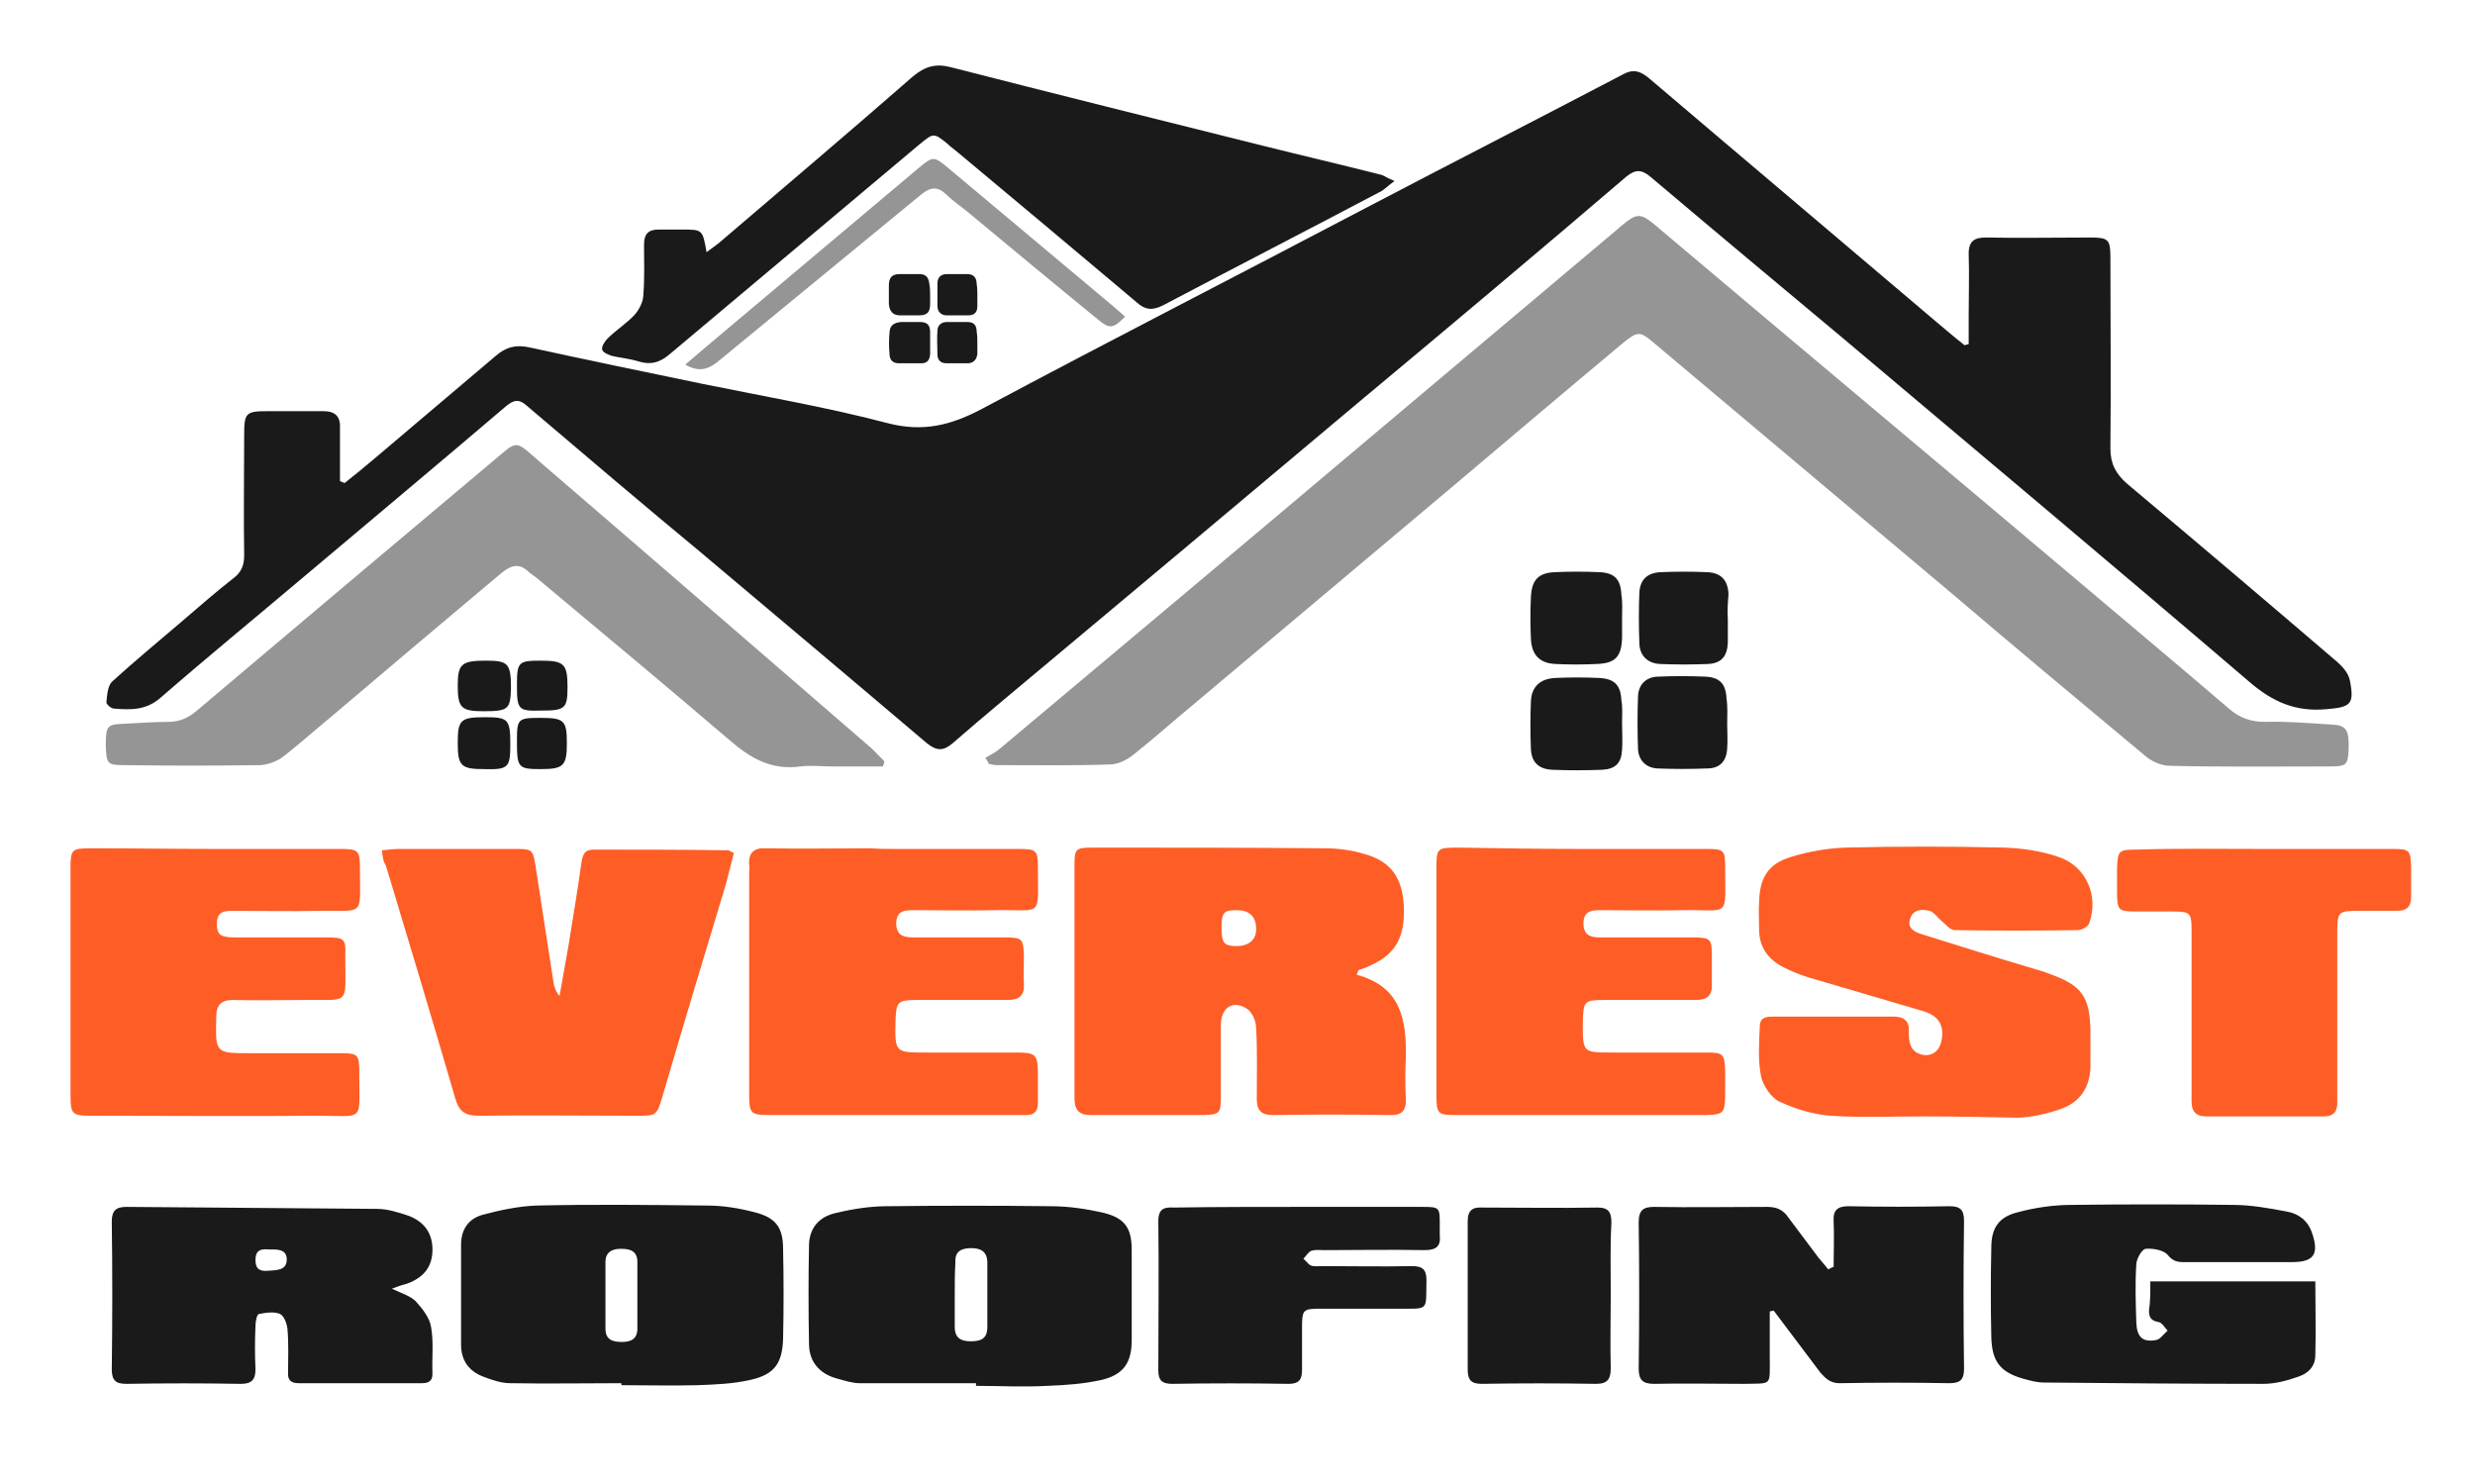
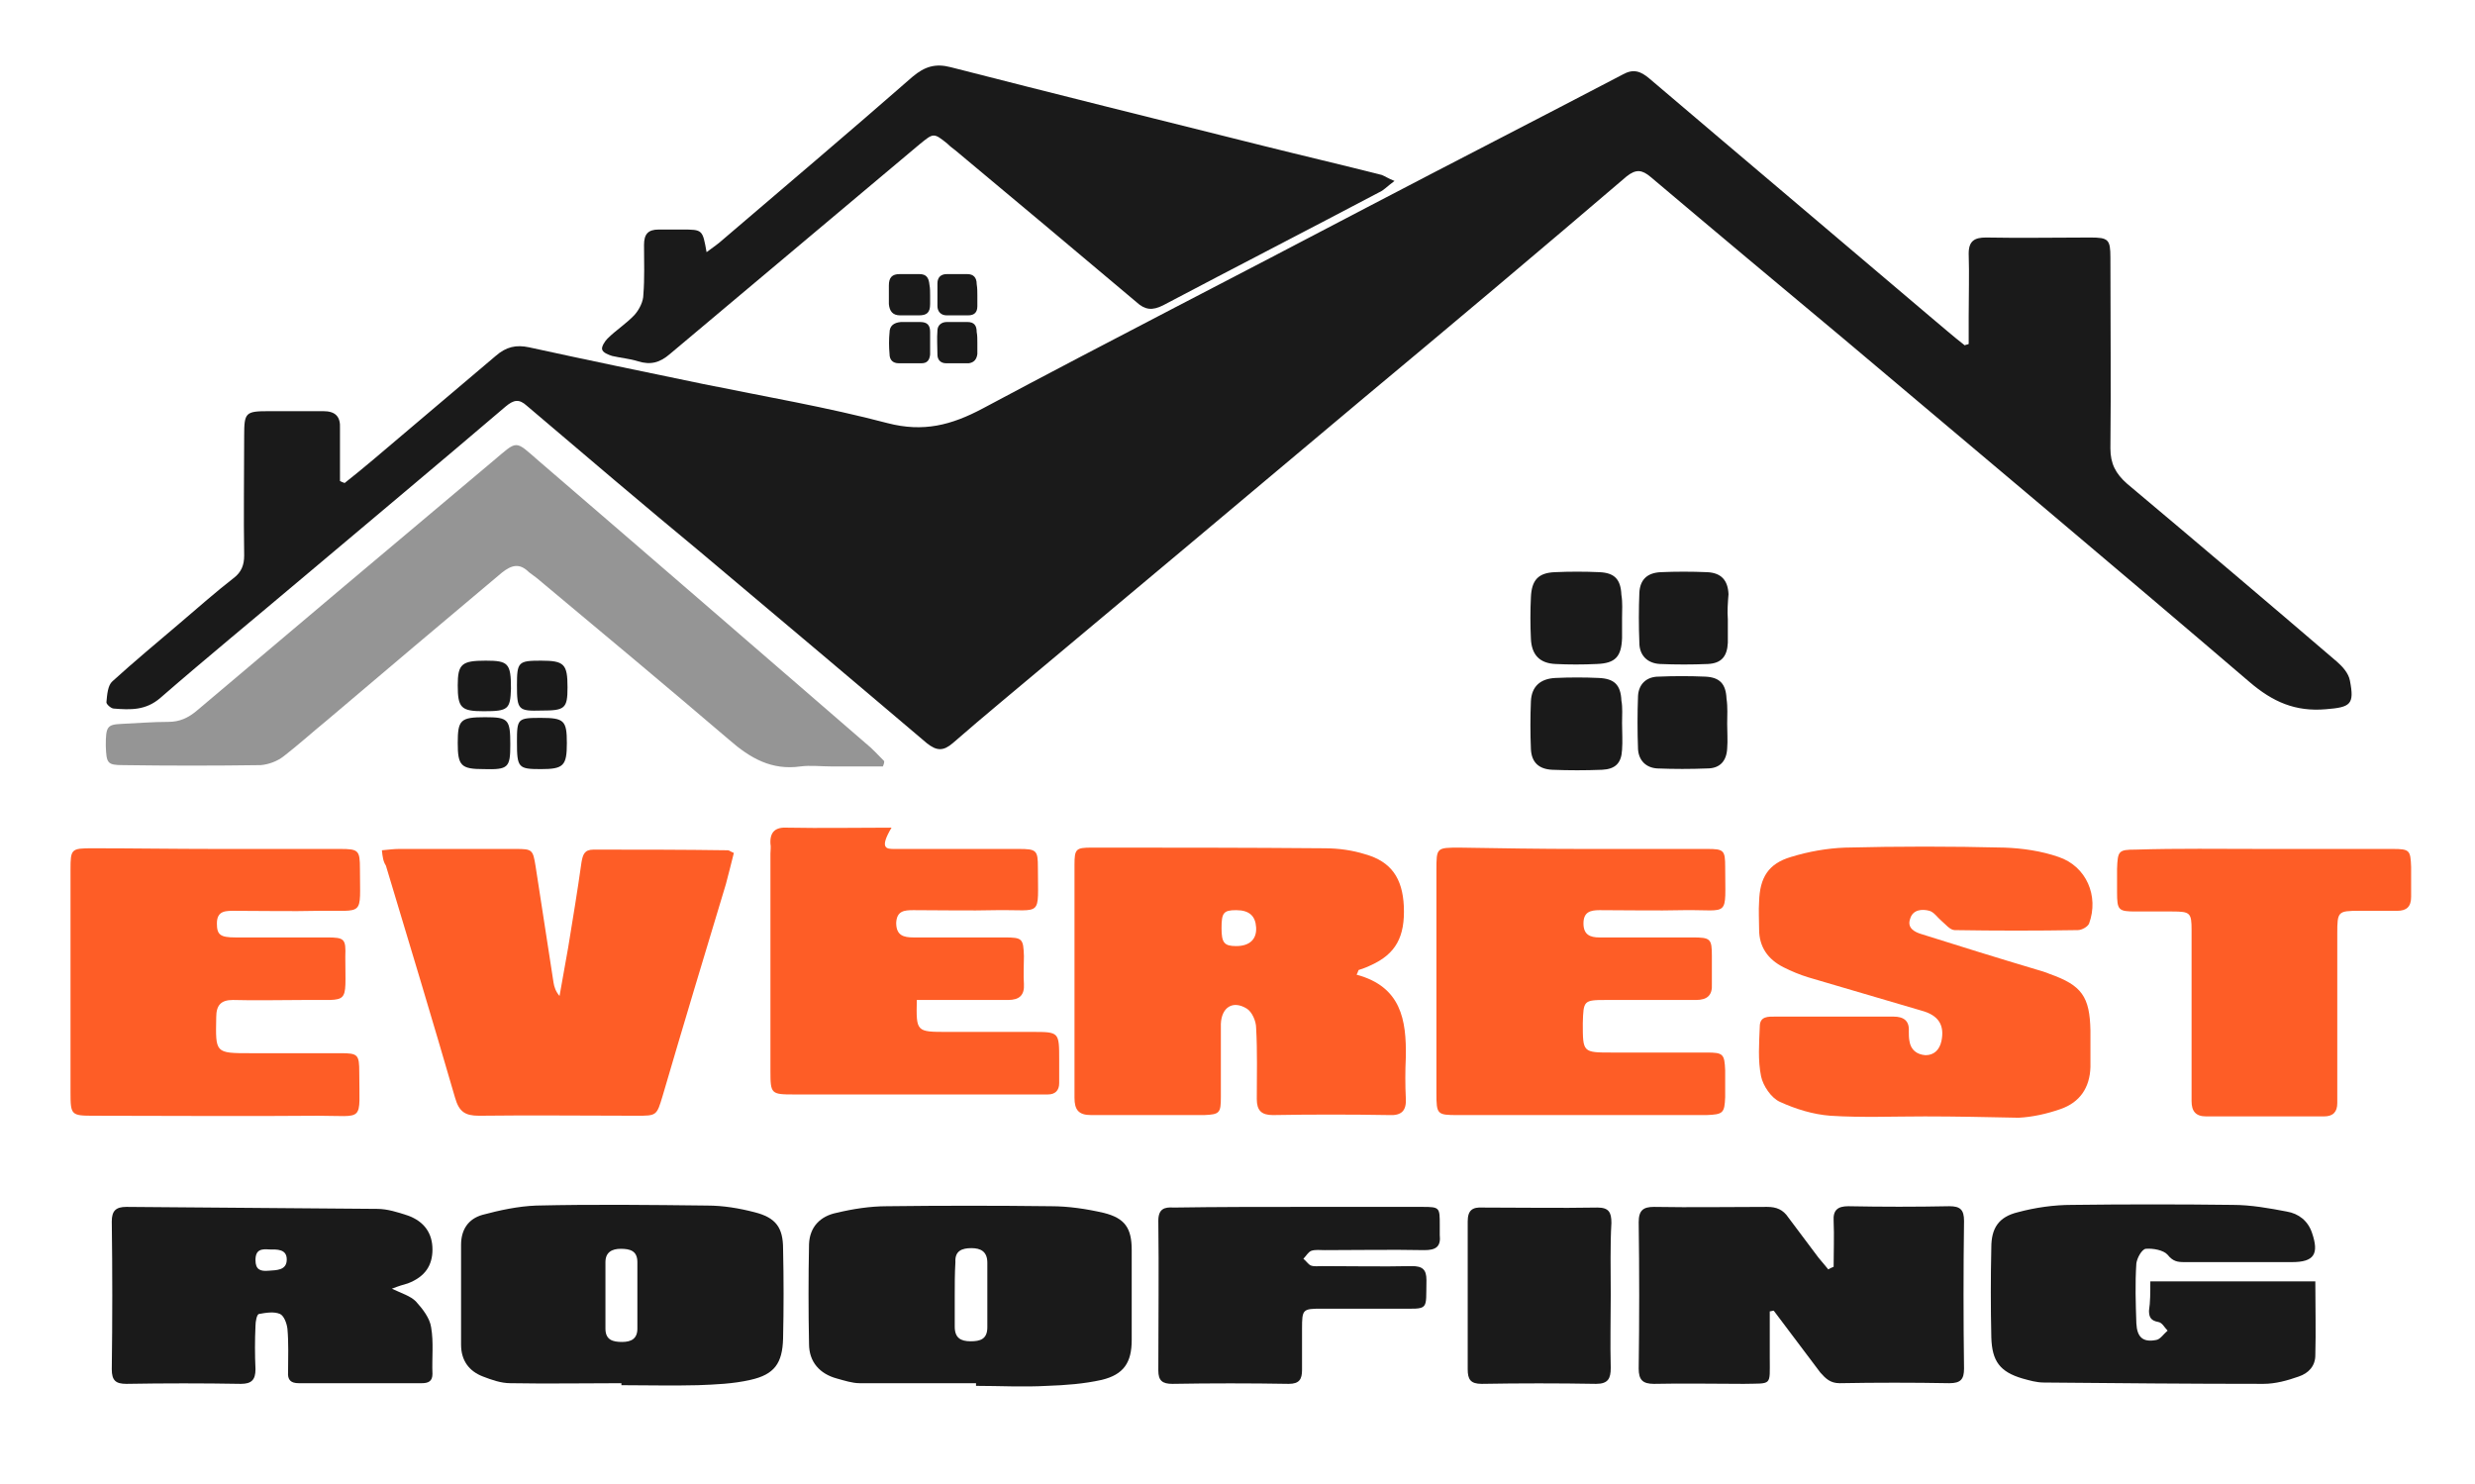
<svg xmlns="http://www.w3.org/2000/svg" version="1.1" id="Layer_1" x="0px" y="0px" viewBox="0 0 372 223" style="enable-background:new 0 0 372 223;" xml:space="preserve">
  <style type="text/css">
	.st0{fill:#1A1A1A;}
	.st1{fill:#959595;}
	.st2{fill:#FE5D26;}
</style>
  <path class="st0" d="M51.8,72.6c1.5-1.2,3-2.4,4.4-3.6c6.1-5.2,12.2-10.3,18.3-15.5c1.6-1.4,3.1-1.7,5-1.3  c8.7,1.9,17.4,3.7,26.1,5.5c9.3,1.9,18.7,3.5,27.8,5.9c5.4,1.4,9.6,0.3,14.3-2.2c19.1-10.2,38.5-20.1,57.7-30.2  c12.8-6.7,25.7-13.3,38.5-20c1.6-0.9,2.7-0.5,4,0.6C262,23.8,276,35.6,290,47.5c1.8,1.5,3.5,3,5.3,4.4c0.2-0.1,0.4-0.1,0.6-0.2  c0-1.4,0-2.7,0-4.1c0-3.2,0.1-6.3,0-9.5c0-1.9,0.9-2.4,2.6-2.4c5.2,0.1,10.5,0,15.7,0c2.7,0,3,0.3,3,3c0,9.6,0.1,19.2,0,28.7  c0,2.3,0.8,3.8,2.5,5.3c10.6,8.9,21.1,17.8,31.6,26.8c0.8,0.7,1.7,1.7,1.9,2.8c0.7,3.6,0.1,4-3.6,4.3c-4.6,0.4-8-1.1-11.5-4.1  C318,85.3,297.6,68.2,277.2,51c-9.7-8.1-19.4-16.2-29.1-24.4c-1.3-1.1-2.2-1.2-3.6-0.1c-13.1,11.2-26.3,22.3-39.5,33.3  c-18.1,15.2-36.2,30.4-54.4,45.6c-2.5,2.1-5,4.2-7.4,6.3c-1.4,1.2-2.4,1.2-3.9,0c-11.3-9.6-22.6-19.1-34-28.7  C96.6,75.8,87.9,68.4,79.2,61c-1.2-1.1-2-0.9-3.2,0.1C65.8,69.8,55.5,78.4,45.3,87C38.2,93,31,98.9,24.1,104.9  c-2.2,1.9-4.5,1.8-7,1.6c-0.4,0-1.2-0.7-1.1-1c0.1-1.1,0.2-2.5,0.9-3.1c3.3-3,6.8-5.9,10.2-8.8c2.7-2.3,5.3-4.6,8-6.7  c1.2-0.9,1.6-2,1.6-3.4c-0.1-6,0-12,0-18c0-3.5,0.2-3.7,3.7-3.7c2.7,0,5.5,0,8.2,0c1.8,0,2.6,0.8,2.5,2.6c0,2.6,0,5.3,0,7.9  C51.3,72.4,51.5,72.5,51.8,72.6z" />
-   <path class="st1" d="M148.1,113.9c0.7-0.4,1.5-0.8,2.1-1.3C168.8,97,187.4,81.4,206,65.7c12.2-10.3,24.5-20.6,36.7-30.9  c3.6-3.1,3.6-3.1,7.1-0.1c21.2,17.9,42.5,35.7,63.7,53.6c7.2,6.1,14.4,12.1,21.5,18.2c1.6,1.4,3.3,2,5.4,2c3.3-0.1,6.7,0.2,10,0.4  c2.3,0.1,2.7,0.8,2.6,3.8c-0.1,2.2-0.3,2.5-2.7,2.5c-8.1,0-16.2,0.1-24.2-0.1c-1.3,0-2.8-0.7-3.8-1.6c-9.6-8-19.2-16-28.7-24.1  c-15.1-12.7-30.2-25.4-45.3-38.1c-1.8-1.5-2.2-1.5-4.3,0.2c-8.5,7.1-17,14.3-25.4,21.4c-13.2,11.1-26.4,22.2-39.6,33.3  c-2.9,2.4-5.7,4.9-8.6,7.2c-1,0.8-2.3,1.5-3.6,1.5c-5.7,0.2-11.3,0.1-17,0.1c-0.4,0-0.8-0.1-1.2-0.2  C148.5,114.5,148.3,114.2,148.1,113.9z" />
  <path class="st2" d="M203.9,146.5c6.7,1.8,7.5,6.8,7.4,12.4c-0.1,2.1-0.1,4.2,0,6.2c0.1,1.8-0.6,2.6-2.5,2.5  c-5.8-0.1-11.7-0.1-17.5,0c-1.7,0-2.4-0.7-2.4-2.4c0-3.6,0.1-7.2-0.1-10.7c0-1-0.6-2.4-1.4-2.9c-2.1-1.3-3.8-0.2-3.9,2.3  c0,3.7,0,7.3,0,11c0,2.4-0.2,2.6-2.5,2.7c-5.7,0-11.3,0-17,0c-1.9,0-2.5-0.8-2.5-2.6c0-11.7,0-23.3,0-35c0-2.4,0.2-2.6,2.6-2.6  c11.7,0,23.3,0,35,0.1c2.1,0,4.2,0.3,6.1,0.9c3.9,1.1,5.6,3.6,5.8,7.8c0.2,4.6-1.2,7.2-5,8.9c-0.6,0.3-1.2,0.5-1.8,0.7  C204.1,146.1,204,146.3,203.9,146.5z M183.6,139.5c0,2.2,0.4,2.7,2.2,2.7c2,0,3.1-1,3-2.8c-0.1-1.7-1-2.6-3-2.6  C183.9,136.8,183.6,137.2,183.6,139.5z" />
  <path class="st0" d="M209.6,27.2c-1.1,0.8-1.6,1.4-2.3,1.7c-10.8,5.7-21.7,11.3-32.5,17c-1.6,0.8-2.7,0.7-4-0.5  c-9-7.6-18.1-15.2-27.2-22.8c-0.4-0.3-0.8-0.6-1.2-1c-2.1-1.7-2.1-1.6-4.2,0.1c-12.5,10.5-25,21-37.5,31.5c-1.5,1.3-2.9,1.7-4.8,1.1  c-1.3-0.4-2.6-0.5-3.9-0.8c-0.6-0.2-1.4-0.5-1.5-1c-0.1-0.4,0.4-1.2,0.8-1.6c1.3-1.3,2.9-2.3,4.1-3.6c0.7-0.8,1.3-2,1.3-3  c0.2-2.5,0.1-5,0.1-7.5c0-1.6,0.6-2.3,2.2-2.3c1.2,0,2.3,0,3.5,0c3.1,0,3.1,0,3.7,3.4c0.8-0.6,1.4-1,2-1.5  c9.7-8.3,19.4-16.5,29-24.9c1.8-1.5,3.4-2,5.7-1.4c15.6,4,31.3,7.9,46.9,11.8c6,1.5,12,2.9,17.9,4.4  C208.2,26.5,208.6,26.8,209.6,27.2z" />
  <path class="st1" d="M132.7,115.2c-2.6,0-5.1,0-7.7,0c-1.6,0-3.2-0.2-4.7,0c-4.3,0.6-7.5-1.2-10.7-4C100,103,90.4,95,80.7,86.9  c-0.4-0.3-0.8-0.6-1.2-0.9c-1.4-1.4-2.6-1.1-4.1,0.1c-8.8,7.4-17.6,14.8-26.3,22.2c-2.2,1.8-4.3,3.7-6.5,5.4  c-0.9,0.7-2.2,1.2-3.4,1.3c-6.9,0.1-13.8,0.1-20.7,0c-2.4,0-2.5-0.3-2.6-2.9c0-2.9,0.2-3.2,2.4-3.3c2.3-0.1,4.6-0.3,7-0.3  c1.7,0,3-0.6,4.3-1.7c14.8-12.5,29.6-25,44.5-37.5c3.8-3.2,3.2-3.2,6.9,0c16.4,14.1,32.8,28.3,49.1,42.4c1,0.8,1.9,1.8,2.8,2.7  C132.9,114.7,132.8,115,132.7,115.2z" />
  <path class="st2" d="M289.3,167.8c-4.7,0-9.5,0.2-14.2-0.1c-2.6-0.2-5.2-1-7.6-2.1c-1.3-0.6-2.5-2.4-2.8-3.8c-0.5-2.4-0.3-5-0.2-7.5  c0-1.6,1.3-1.5,2.4-1.5c3.9,0,7.8,0,11.7,0c2,0,4,0,6,0c1.5,0,2.4,0.6,2.3,2.2c0,0.5,0,1,0.1,1.5c0.2,1.3,1.1,2,2.4,2.1  c1.3,0,2.1-0.8,2.4-2.1c0.5-2.4-0.4-3.9-3-4.6c-5.7-1.7-11.3-3.3-17-5c-1.3-0.4-2.5-0.9-3.7-1.5c-2.4-1.2-3.7-3.1-3.7-5.7  c0-1.4-0.1-2.8,0-4.2c0.1-3.6,1.4-5.7,4.8-6.7c2.6-0.8,5.4-1.3,8.1-1.4c8-0.2,16-0.2,24,0c2.7,0.1,5.5,0.5,8.1,1.4  c4.2,1.4,6.1,5.9,4.6,10c-0.2,0.5-1.1,1-1.7,1c-6.2,0.1-12.3,0.1-18.5,0c-0.7,0-1.4-0.9-2-1.4c-0.6-0.5-1.1-1.3-1.8-1.5  c-1.1-0.3-2.5-0.2-2.9,1.2c-0.5,1.4,0.7,2,1.7,2.3c5.7,1.8,11.5,3.6,17.2,5.3c0.7,0.2,1.4,0.4,2.1,0.7c4.8,1.7,6,3.4,6.1,8.5  c0,1.8,0,3.7,0,5.5c-0.1,3.1-1.6,5.3-4.5,6.3c-2,0.7-4.2,1.2-6.3,1.3C298.6,167.9,293.9,167.8,289.3,167.8  C289.3,167.8,289.3,167.8,289.3,167.8z" />
  <path class="st2" d="M57.4,127.8c1.1-0.1,1.8-0.2,2.6-0.2c5.8,0,11.7,0,17.5,0c2.5,0,2.6,0.1,3,2.6c0.9,5.8,1.8,11.7,2.7,17.5  c0.1,0.6,0.3,1.3,0.9,2c0.4-2.4,0.9-4.9,1.3-7.3c0.7-4.3,1.4-8.5,2-12.8c0.2-1.1,0.4-1.9,1.8-1.9c6.7,0,13.5,0,20.2,0.1  c0.2,0,0.4,0.2,0.9,0.4c-0.4,1.6-0.8,3.2-1.2,4.7c-3.2,10.6-6.4,21.2-9.5,31.8c-0.9,3-0.9,3-3.9,3c-7.9,0-15.8-0.1-23.7,0  c-2.1,0-3-0.6-3.6-2.7c-3.4-11.7-6.9-23.3-10.4-34.9C57.6,129.5,57.5,128.8,57.4,127.8z" />
-   <path class="st2" d="M134.4,127.6c6.2,0,12.5,0,18.7,0c2.7,0,2.9,0.2,2.9,2.8c0,7.6,0.8,6.3-6.2,6.4c-4.2,0.1-8.3,0-12.5,0  c-1.4,0-2.5,0.1-2.6,1.9c0,1.9,1.1,2.2,2.6,2.2c4.6,0,9.2,0,13.7,0c2.7,0,2.8,0.2,2.9,2.8c0,1.4-0.1,2.8,0,4.2  c0.1,1.7-0.7,2.4-2.4,2.4c-4.6,0-9.2,0-13.7,0c-2.9,0-3.1,0.3-3.2,3.1c-0.1,4.8-0.1,4.8,4.6,4.8c4.2,0,8.5,0,12.7,0  c4.1,0,4.1,0,4.1,4.2c0,1.2,0,2.3,0,3.5c0,1.1-0.6,1.7-1.7,1.7c-0.6,0-1.2,0-1.7,0c-12.2,0-24.3,0-36.5,0c-3.4,0-3.5-0.1-3.5-3.5  c0-10.9,0-21.8,0-32.7c0-0.5,0.1-1,0-1.5c-0.1-1.8,0.8-2.5,2.5-2.4c5.2,0.1,10.5,0,15.7,0C132.1,127.6,133.3,127.6,134.4,127.6  C134.4,127.6,134.4,127.6,134.4,127.6z" />
+   <path class="st2" d="M134.4,127.6c6.2,0,12.5,0,18.7,0c2.7,0,2.9,0.2,2.9,2.8c0,7.6,0.8,6.3-6.2,6.4c-4.2,0.1-8.3,0-12.5,0  c-1.4,0-2.5,0.1-2.6,1.9c0,1.9,1.1,2.2,2.6,2.2c4.6,0,9.2,0,13.7,0c2.7,0,2.8,0.2,2.9,2.8c0,1.4-0.1,2.8,0,4.2  c0.1,1.7-0.7,2.4-2.4,2.4c-4.6,0-9.2,0-13.7,0c-0.1,4.8-0.1,4.8,4.6,4.8c4.2,0,8.5,0,12.7,0  c4.1,0,4.1,0,4.1,4.2c0,1.2,0,2.3,0,3.5c0,1.1-0.6,1.7-1.7,1.7c-0.6,0-1.2,0-1.7,0c-12.2,0-24.3,0-36.5,0c-3.4,0-3.5-0.1-3.5-3.5  c0-10.9,0-21.8,0-32.7c0-0.5,0.1-1,0-1.5c-0.1-1.8,0.8-2.5,2.5-2.4c5.2,0.1,10.5,0,15.7,0C132.1,127.6,133.3,127.6,134.4,127.6  C134.4,127.6,134.4,127.6,134.4,127.6z" />
  <path class="st2" d="M32.4,127.6c6.2,0,12.5,0,18.7,0c2.8,0,3,0.2,3,3c0,7.3,0.8,6.2-6.2,6.3c-4.2,0.1-8.3,0-12.5,0  c-1.4,0-2.8-0.1-2.8,1.9c0,1.7,0.5,2.1,2.8,2.1c4.6,0,9.2,0,13.7,0c2.7,0,2.9,0.2,2.8,2.9c0,7.5,0.8,6.4-6.2,6.5  c-3.6,0-7.2,0.1-10.7,0c-1.8,0-2.5,0.8-2.5,2.6c-0.1,5.4-0.2,5.4,5.2,5.4c4.5,0,9,0,13.5,0c2.6,0,2.8,0.2,2.8,2.9  c0,7.6,0.9,6.5-6.2,6.5c-11.2,0.1-22.5,0-33.7,0c-3.4,0-3.5-0.1-3.5-3.5c0-11.2,0-22.3,0-33.5c0-3.1,0.1-3.2,3.3-3.2  C20,127.5,26.2,127.6,32.4,127.6z" />
  <path class="st2" d="M237.6,127.6c6.3,0,12.7,0,19,0c2.5,0,2.7,0.2,2.7,2.7c0,7.8,0.8,6.4-6.2,6.5c-4.2,0.1-8.5,0-12.7,0  c-1.4,0-2.4,0.3-2.4,2c0,1.7,1,2.1,2.4,2.1c4.7,0,9.3,0,14,0c2.7,0,2.9,0.2,2.9,2.8c0,1.4,0,2.8,0,4.2c0.1,1.7-0.7,2.4-2.4,2.4  c-4.5,0-9,0-13.5,0c-3.4,0-3.4,0.1-3.5,3.5c0,4.4,0,4.4,4.4,4.4c4.7,0,9.5,0,14.2,0c2.5,0,2.7,0.2,2.8,2.7c0,1.3,0,2.7,0,4  c-0.1,2.4-0.3,2.6-2.8,2.7c-2.9,0-5.8,0-8.7,0c-9.6,0-19.1,0-28.7,0c-3.1,0-3.2-0.1-3.2-3.3c0-11.2,0-22.3,0-33.5  c0-3.4,0-3.4,3.5-3.4C225.5,127.5,231.5,127.6,237.6,127.6z" />
  <path class="st0" d="M275.6,190.4c0-2.3,0.1-4.6,0-6.9c-0.1-1.6,0.6-2.2,2.2-2.2c5.1,0.1,10.2,0.1,15.2,0c1.6,0,2.2,0.5,2.2,2.2  c-0.1,7.4-0.1,14.8,0,22.2c0,1.6-0.5,2.2-2.2,2.2c-5.5-0.1-11-0.1-16.5,0c-1.4,0-2.1-0.7-2.9-1.6c-2.3-3.1-4.7-6.2-7-9.3  c-0.2,0-0.4,0.1-0.6,0.1c0,2.3,0,4.7,0,7c0,4.3,0.4,3.8-3.9,3.9c-4.5,0-9-0.1-13.5,0c-1.7,0-2.3-0.6-2.3-2.3c0.1-7.3,0.1-14.7,0-22  c0-1.8,0.7-2.3,2.3-2.3c5.7,0.1,11.3,0,17,0c1.4,0,2.4,0.4,3.2,1.6c1.5,2,3,4,4.5,6c0.5,0.6,1,1.2,1.5,1.8  C275.1,190.6,275.4,190.5,275.6,190.4z" />
  <path class="st0" d="M146.7,207.9c-5.8,0-11.6,0-17.5,0c-1.1,0-2.3-0.4-3.4-0.7c-2.6-0.7-4.2-2.5-4.2-5.2c-0.1-5-0.1-10,0-15  c0.1-2.6,1.7-4.2,4.1-4.7c2.5-0.6,5.1-1,7.6-1c8.2-0.1,16.5-0.1,24.7,0c2.6,0,5.3,0.4,7.9,1c3.2,0.8,4.2,2.3,4.2,5.6  c0,4.5,0,9,0,13.5c0,3.4-1.2,5.2-4.5,6c-2.7,0.6-5.4,0.8-8.2,0.9c-3.6,0.2-7.2,0-10.7,0C146.7,208.1,146.7,208,146.7,207.9z   M143.5,194.7c0,1.6,0,3.2,0,4.7c0,1.7,0.9,2.2,2.4,2.2c1.4,0,2.5-0.3,2.5-2.1c0-3.2,0-6.5,0-9.7c0-1.7-1-2.2-2.4-2.2  c-1.4,0-2.5,0.4-2.4,2.1C143.5,191.4,143.5,193.1,143.5,194.7z" />
  <path class="st0" d="M93.4,207.9c-5.6,0-11.1,0.1-16.7,0c-1.4,0-2.8-0.5-4.1-1c-2.1-0.8-3.3-2.4-3.3-4.8c0-5,0-10,0-15  c0-2.3,1.1-3.9,3.2-4.5c2.6-0.7,5.4-1.3,8.1-1.4c8.6-0.2,17.1-0.1,25.7,0c2.4,0,4.8,0.4,7.1,1c3.2,0.8,4.3,2.3,4.3,5.5  c0.1,4.5,0.1,9,0,13.5c-0.1,3.7-1.3,5.4-4.9,6.2c-2.6,0.6-5.3,0.7-7.9,0.8c-3.8,0.1-7.7,0-11.5,0C93.4,208.1,93.4,208,93.4,207.9z   M95.8,194.7c0-1.7,0-3.3,0-5c0-1.7-1.1-2-2.5-2c-1.3,0-2.3,0.5-2.3,2c0,3.3,0,6.6,0,10c0,1.7,1.1,2,2.5,2c1.4,0,2.3-0.5,2.3-2  C95.8,198,95.8,196.3,95.8,194.7z" />
  <path class="st0" d="M58.9,193.7c1.5,0.7,2.8,1.1,3.6,1.9c1,1.1,2.1,2.5,2.3,3.9c0.4,2.3,0.1,4.6,0.2,7c0,1.1-0.6,1.4-1.6,1.4  c-6.2,0-12.3,0-18.5,0c-1.2,0-1.7-0.5-1.6-1.7c0-2.2,0.1-4.3-0.1-6.5c-0.1-0.8-0.5-1.9-1.1-2.2c-0.9-0.4-2.1-0.2-3.2,0  c-0.3,0.1-0.5,1.1-0.5,1.8c-0.1,2.2-0.1,4.3,0,6.5c0,1.6-0.6,2.2-2.2,2.2c-5.7-0.1-11.5-0.1-17.2,0c-1.6,0-2.2-0.5-2.2-2.2  c0.1-7.4,0.1-14.8,0-22.2c0-1.6,0.6-2.2,2.2-2.2c12.6,0.1,25.2,0.2,37.7,0.3c1.5,0,3.1,0.5,4.6,1c2.5,0.9,3.7,2.7,3.7,5.1  c0,2.4-1.1,4.1-3.7,5.1C60.6,193.1,59.9,193.3,58.9,193.7z M40.3,191c1.2-0.1,2.8,0,2.8-1.7c0-1.6-1.5-1.5-2.6-1.5  c-1.2-0.1-2.1,0-2.1,1.6C38.4,190.8,39.1,191.1,40.3,191z" />
  <path class="st0" d="M323.2,192.6c8.4,0,16.4,0,24.8,0c0,3.9,0.1,7.5,0,11.1c0,1.6-1,2.7-2.5,3.2c-1.7,0.6-3.5,1.1-5.3,1.1  c-11,0-22-0.1-33-0.2c-1.1,0-2.1-0.3-3.2-0.6c-3.4-1-4.6-2.6-4.7-6.2c-0.1-4.5-0.1-9,0-13.5c0-2.9,1.1-4.6,4-5.3  c2.6-0.7,5.4-1.1,8.1-1.1c8.1-0.1,16.2-0.1,24.2,0c2.7,0,5.5,0.5,8.1,1c1.8,0.3,3.2,1.4,3.8,3.2c1.1,3.2,0.3,4.4-3,4.4  c-5.4,0-10.8,0-16.2,0c-1,0-1.7-0.1-2.5-1.1c-0.6-0.7-2.2-1-3.3-0.9c-0.6,0.1-1.3,1.4-1.4,2.2c-0.2,3-0.1,6,0,9c0.1,2.1,1,2.9,3,2.5  c0.6-0.1,1.1-0.9,1.7-1.4c-0.5-0.5-0.8-1.2-1.4-1.3c-1.1-0.2-1.4-0.7-1.4-1.7C323.2,195.7,323.2,194.3,323.2,192.6z" />
  <path class="st2" d="M340.1,127.6c6.5,0,13,0,19.5,0c2.6,0,2.7,0.2,2.8,2.7c0,1.5,0,3,0,4.5c0,1.5-0.7,2.1-2.1,2.1  c-1.9,0-3.8,0-5.7,0c-3.2,0-3.3,0.1-3.3,3.4c0,7.8,0,15.7,0,23.5c0,0.7,0,1.3,0,2c0,1.3-0.6,2-2,2c-5.9,0-11.8,0-17.7,0  c-1.6,0-2.2-0.8-2.2-2.3c0-3.3,0-6.7,0-10c0-5.2,0-10.5,0-15.7c0-2.6-0.2-2.8-2.9-2.8c-1.8,0-3.7,0-5.5,0c-2.6,0-2.8-0.2-2.8-2.9  c0-1.2,0-2.3,0-3.5c0.1-2.7,0.2-2.9,2.8-2.9C327.3,127.5,333.7,127.6,340.1,127.6z" />
  <path class="st0" d="M195.6,181.4c6.1,0,12.2,0,18.2,0c2.6,0,2.6,0.1,2.6,2.7c0,0.5,0,1,0,1.5c0.2,1.8-0.6,2.3-2.3,2.3  c-5-0.1-10,0-15,0c-0.7,0-1.4-0.1-2,0.1c-0.5,0.2-0.8,0.8-1.2,1.2c0.4,0.3,0.7,0.8,1.1,1c0.5,0.2,1.2,0.1,1.7,0.1  c4.5,0,9,0.1,13.5,0c1.6,0,2.2,0.5,2.2,2.1c-0.1,4.7,0.5,4.3-4.3,4.3c-3.8,0-7.7,0-11.5,0c-2.8,0-2.9,0.1-2.9,3c0,2.1,0,4.2,0,6.2  c0,1.4-0.4,2.1-2,2.1c-5.8-0.1-11.7-0.1-17.5,0c-1.5,0-2.1-0.5-2.1-2c0-7.5,0.1-15,0-22.5c0-1.8,0.9-2.1,2.3-2  C182.9,181.4,189.3,181.4,195.6,181.4C195.6,181.4,195.6,181.4,195.6,181.4z" />
  <path class="st0" d="M242.1,194.6c0,3.7-0.1,7.3,0,11c0,1.6-0.4,2.4-2.2,2.4c-5.7-0.1-11.5-0.1-17.2,0c-1.7,0-2.1-0.7-2.1-2.2  c0-7.4,0-14.8,0-22.2c0-1.7,0.7-2.2,2.3-2.1c5.7,0,11.5,0.1,17.2,0c1.7,0,2.1,0.7,2.1,2.3C242,187.3,242.1,190.9,242.1,194.6z" />
-   <path class="st1" d="M169.1,47.6c-1.8,1.8-2.3,1.9-4.1,0.4c-6.5-5.3-13-10.7-19.5-16.1c-1.1-0.9-2.3-1.7-3.3-2.7  c-1.3-1.2-2.3-1.1-3.7,0c-10.1,8.3-20.2,16.6-30.3,24.9c-1.5,1.3-3,2-5.2,0.7c1.9-1.6,3.6-3.1,5.3-4.5c9.9-8.3,19.7-16.6,29.6-24.9  c2.4-2,2.4-2,4.8,0c8.2,6.9,16.5,13.8,24.7,20.7C168,46.6,168.5,47.1,169.1,47.6z" />
  <path class="st0" d="M243.8,108.7c0,1.3,0.1,2.7,0,4c-0.1,2-1,2.9-3,3c-2.5,0.1-5,0.1-7.5,0c-2-0.1-3.1-1.1-3.2-3.1  c-0.1-2.4-0.1-4.8,0-7.2c0.1-2.2,1.4-3.4,3.7-3.5c2.2-0.1,4.3-0.1,6.5,0c2.3,0.1,3.3,1,3.4,3.4C243.9,106.3,243.8,107.5,243.8,108.7  C243.8,108.7,243.8,108.7,243.8,108.7z" />
  <path class="st0" d="M243.8,92.9c0,1,0,2,0,3c-0.1,2.8-1,3.8-3.8,3.9c-2.1,0.1-4.2,0.1-6.2,0c-2.4-0.1-3.6-1.4-3.7-3.8  c-0.1-2.1-0.1-4.2,0-6.2c0.1-2.6,1.1-3.7,3.6-3.8c2.2-0.1,4.5-0.1,6.7,0c2.3,0.1,3.2,1.1,3.3,3.4C243.9,90.6,243.8,91.7,243.8,92.9z  " />
  <path class="st0" d="M259.7,93.1c0,1.2,0,2.3,0,3.5c-0.1,2.1-1,3.1-3,3.2c-2.4,0.1-4.8,0.1-7.2,0c-1.9-0.1-3.1-1.3-3.1-3.2  c-0.1-2.5-0.1-5,0-7.5c0.1-2,1.2-3,3.2-3.1c2.3-0.1,4.6-0.1,7,0c2.1,0.1,3.1,1.2,3.2,3.3C259.7,90.6,259.6,91.8,259.7,93.1  C259.6,93.1,259.6,93.1,259.7,93.1z" />
  <path class="st0" d="M259.6,108.8c0,1.2,0.1,2.5,0,3.7c-0.1,1.9-1.1,3-3,3c-2.5,0.1-5,0.1-7.5,0c-1.7-0.1-2.8-1.2-2.9-2.9  c-0.1-2.7-0.1-5.3,0-8c0.1-1.8,1.3-2.9,3.1-2.9c2.3-0.1,4.6-0.1,7,0c2.2,0.1,3.1,1.1,3.2,3.3C259.7,106.3,259.6,107.6,259.6,108.8  C259.6,108.8,259.6,108.8,259.6,108.8z" />
  <path class="st0" d="M72.7,115.6c-3.4,0-3.9-0.5-3.9-3.9c0-3.5,0.4-3.9,4.1-3.9c3.5,0,3.8,0.3,3.8,4.1  C76.7,115.4,76.4,115.7,72.7,115.6z" />
  <path class="st0" d="M77.7,111.5c0-3.5,0.1-3.6,3.6-3.6c3.5,0,3.9,0.4,3.9,3.8c0,3.4-0.5,3.9-3.9,3.9  C77.9,115.6,77.7,115.4,77.7,111.5z" />
  <path class="st0" d="M72.7,106.9c-3.4,0-3.9-0.5-3.9-3.9c0-3.2,0.6-3.7,4.2-3.7c3.4,0,3.8,0.4,3.8,4.2  C76.7,106.6,76.4,106.9,72.7,106.9z" />
  <path class="st0" d="M77.7,103c0-3.5,0.2-3.7,3.6-3.7c3.5,0,4,0.5,4,4c0,3.2-0.4,3.5-3.9,3.5C77.9,106.9,77.7,106.7,77.7,103z" />
  <path class="st0" d="M139.8,51.5c0,0.6,0,1.2,0,1.8c-0.1,0.9-0.5,1.3-1.3,1.3c-1.1,0-2.2,0-3.4,0c-0.9,0-1.4-0.5-1.4-1.4  c-0.1-1.1-0.1-2.2,0-3.2c0-1,0.6-1.5,1.7-1.6c1,0,1.9,0,2.9,0c1.1,0,1.5,0.5,1.5,1.5C139.8,50.4,139.8,50.9,139.8,51.5  C139.8,51.5,139.8,51.5,139.8,51.5z" />
  <path class="st0" d="M139.8,44.4c0,0.4,0,0.9,0,1.3c0,1.3-0.5,1.7-1.7,1.7c-0.9,0-1.9,0-2.8,0c-1.1,0-1.6-0.6-1.7-1.7  c0-0.9,0-1.9,0-2.8c0-1.2,0.5-1.7,1.6-1.7c1,0,2,0,3,0c1,0,1.4,0.5,1.5,1.6C139.8,43.3,139.8,43.9,139.8,44.4z" />
  <path class="st0" d="M146.9,44.4c0,0.5,0,1,0,1.6c0,0.9-0.4,1.4-1.4,1.4c-1.1,0-2.2,0-3.2,0c-0.9,0-1.4-0.6-1.4-1.4  c0-1.1,0-2.2,0-3.4c0-0.9,0.5-1.4,1.4-1.4c1,0,2.1,0,3.1,0c0.9,0,1.4,0.5,1.4,1.5C146.9,43.3,146.9,43.9,146.9,44.4  C146.9,44.4,146.9,44.4,146.9,44.4z" />
  <path class="st0" d="M146.9,51.5c0,0.6,0,1.1,0,1.7c-0.1,0.8-0.5,1.3-1.3,1.4c-1.1,0-2.2,0-3.4,0c-0.8,0-1.3-0.5-1.3-1.3  c0-1.2-0.1-2.4,0-3.6c0-0.8,0.6-1.3,1.4-1.3c1,0,2.1,0,3.1,0c1,0,1.4,0.5,1.4,1.5C146.9,50.4,146.9,51,146.9,51.5  C146.9,51.5,146.9,51.5,146.9,51.5z" />
</svg>